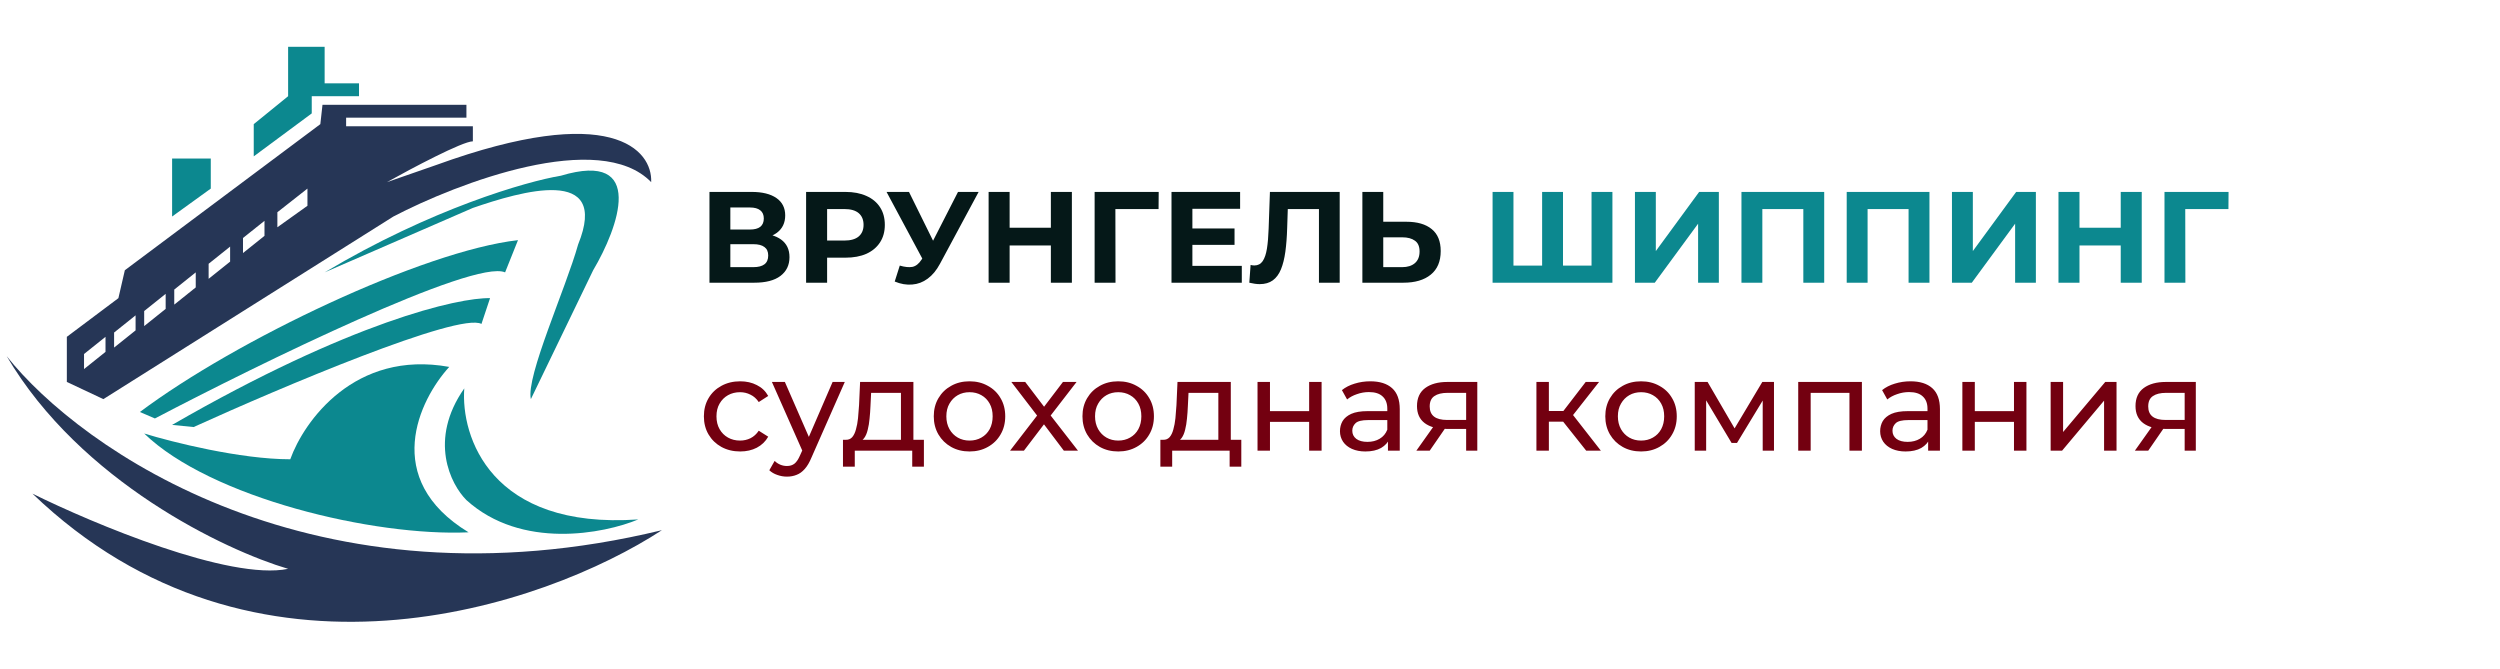
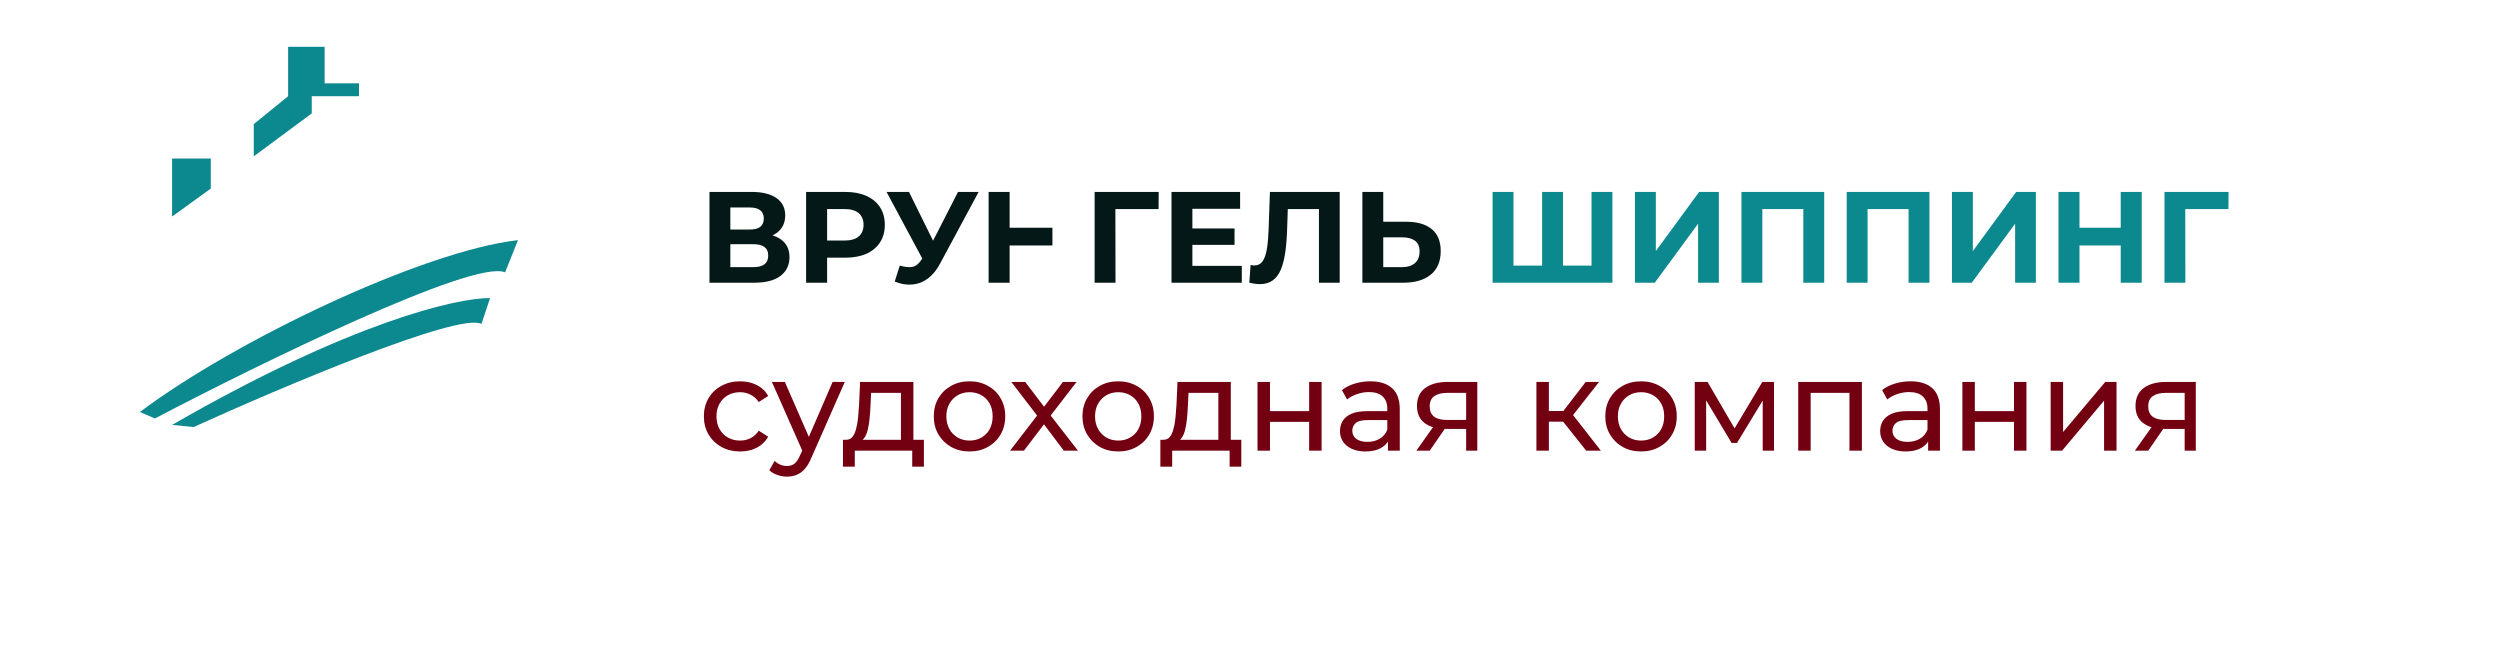
<svg xmlns="http://www.w3.org/2000/svg" width="1118" height="299" viewBox="0 0 1118 299" fill="none">
-   <path d="M296.01 237.092C140.758 274.752 35.975 200.905 2.99 159.274C36.039 215.38 100.664 246.059 128.845 254.385C102.713 259.765 41.739 234.21 14.519 220.76C113.665 316.063 243.491 271.358 296.01 237.092Z" fill="#263656" />
-   <path d="M129.806 205.389C107.517 205.389 76.966 197.703 64.477 193.86C94.259 222.681 167.274 239.974 209.545 238.053C170.348 214.227 187.449 178.809 200.899 164.078C158.627 156.392 135.89 188.416 129.806 205.389Z" fill="#0C888F" />
-   <path d="M285.442 232.289C219.345 236.9 206.023 195.141 207.624 173.685C191.484 196.742 201.54 216.597 208.585 223.642C233.179 245.931 270.071 238.693 285.442 232.289Z" fill="#0C888F" />
-   <path d="M211.467 92.984L145.177 121.806C192.829 93.368 235.485 81.135 250.856 78.573C289.285 67.045 276.475 101.951 265.267 120.845L237.406 178.488C235.1 168.497 253.098 128.851 258.542 109.316C272.953 73.769 232.923 85.618 211.467 92.984Z" fill="#0C888F" />
  <path d="M69.28 187.134L62.555 184.252C105.595 151.972 189.37 112.198 231.642 107.395L225.878 121.805C212.043 115.657 115.715 162.796 69.28 187.134Z" fill="#0C888F" />
  <path d="M86.573 190.978L76.966 190.017C156.898 143.902 205.062 133.014 219.153 133.334L215.31 144.863C205.318 139.483 125.322 173.364 86.573 190.978Z" fill="#0C888F" />
  <path d="M94.259 84.338L76.966 96.827V70.888H94.259V84.338Z" fill="#0C888F" />
  <path d="M113.473 55.516V69.927L139.413 50.712V43.026H160.548V37.262H145.177V20.93H128.845V43.026L113.473 55.516Z" fill="#0C888F" />
-   <path fill-rule="evenodd" clip-rule="evenodd" d="M46.223 178.488L175.92 96.827C204.742 81.775 268.15 57.629 291.207 81.455C291.847 67.044 273.53 45.332 195.135 73.769L173.038 81.455C183.926 75.371 206.855 63.202 211.467 63.202V56.477H154.784V52.634H208.585V46.869H144.216L143.256 55.516L55.83 120.845L52.948 133.334L29.891 150.627V170.802L46.223 178.488ZM37.577 158.313V165.038L47.184 157.353V150.628L37.577 158.313ZM51.027 155.431V148.706L60.634 141.02V147.745L51.027 155.431ZM64.477 139.099V145.824L74.084 138.138V131.413L64.477 139.099ZM77.927 136.217V129.492L87.534 121.806V128.531L77.927 136.217ZM93.299 117.963V124.688L102.906 117.002V110.277L93.299 117.963ZM108.67 113.16V106.434L118.277 98.749V105.474L108.67 113.16ZM124.042 94.906V101.631L137.492 92.024V84.338L124.042 94.906Z" fill="#263656" />
-   <path d="M317.272 126.427V85.827H336.18C340.897 85.827 344.571 86.736 347.2 88.553C349.829 90.37 351.144 92.961 351.144 96.325C351.144 99.65 349.907 102.241 347.432 104.097C344.957 105.914 341.671 106.823 337.572 106.823L338.674 104.387C343.237 104.387 346.775 105.296 349.288 107.113C351.801 108.93 353.058 111.56 353.058 115.001C353.058 118.558 351.705 121.362 348.998 123.411C346.33 125.422 342.425 126.427 337.282 126.427H317.272ZM326.61 119.467H336.934C339.099 119.467 340.743 119.042 341.864 118.191C342.985 117.34 343.546 116.026 343.546 114.247C343.546 112.546 342.985 111.289 341.864 110.477C340.743 109.626 339.099 109.201 336.934 109.201H326.61V119.467ZM326.61 102.647H335.368C337.417 102.647 338.964 102.241 340.008 101.429C341.052 100.578 341.574 99.341 341.574 97.717C341.574 96.093 341.052 94.875 340.008 94.063C338.964 93.212 337.417 92.787 335.368 92.787H326.61V102.647ZM360.489 126.427V85.827H378.063C381.698 85.827 384.83 86.426 387.459 87.625C390.088 88.785 392.118 90.467 393.549 92.671C394.98 94.875 395.695 97.504 395.695 100.559C395.695 103.575 394.98 106.185 393.549 108.389C392.118 110.593 390.088 112.294 387.459 113.493C384.83 114.653 381.698 115.233 378.063 115.233H365.709L369.885 110.999V126.427H360.489ZM369.885 112.043L365.709 107.577H377.541C380.441 107.577 382.606 106.958 384.037 105.721C385.468 104.484 386.183 102.763 386.183 100.559C386.183 98.316 385.468 96.576 384.037 95.339C382.606 94.102 380.441 93.483 377.541 93.483H365.709L369.885 89.017V112.043ZM402.379 118.771C404.622 119.428 406.497 119.622 408.005 119.351C409.552 119.042 410.924 117.959 412.123 116.103L414.095 113.145L414.965 112.159L428.421 85.827H437.643L420.359 117.959C418.812 120.859 416.976 123.082 414.849 124.629C412.761 126.176 410.46 127.046 407.947 127.239C405.434 127.471 402.824 127.026 400.117 125.905L402.379 118.771ZM414.791 119.989L396.463 85.827H406.497L419.953 113.087L414.791 119.989ZM469.948 85.827H479.344V126.427H469.948V85.827ZM451.504 126.427H442.108V85.827H451.504V126.427ZM470.644 109.781H450.808V101.835H470.644V109.781ZM489.516 126.427V85.827H518.168L518.11 93.483H496.65L498.796 91.337L498.854 126.427H489.516ZM532.539 102.183H552.085V109.491H532.539V102.183ZM533.235 118.887H555.333V126.427H523.897V85.827H554.579V93.367H533.235V118.887ZM563.328 127.065C562.632 127.065 561.898 127.007 561.124 126.891C560.39 126.775 559.578 126.62 558.688 126.427L559.268 118.481C559.81 118.636 560.37 118.713 560.95 118.713C562.536 118.713 563.773 118.075 564.662 116.799C565.552 115.484 566.19 113.609 566.576 111.173C566.963 108.737 567.214 105.779 567.33 102.299L567.91 85.827H599.114V126.427H589.834V91.337L591.98 93.483H574.058L575.972 91.221L575.624 101.951C575.508 105.934 575.238 109.472 574.812 112.565C574.387 115.658 573.73 118.288 572.84 120.453C571.951 122.618 570.733 124.262 569.186 125.383C567.64 126.504 565.687 127.065 563.328 127.065ZM628.916 99.167C633.827 99.167 637.616 100.269 640.284 102.473C642.952 104.638 644.286 107.906 644.286 112.275C644.286 116.915 642.798 120.434 639.82 122.831C636.882 125.228 632.802 126.427 627.582 126.427H609.254V85.827H618.592V99.167H628.916ZM627.06 119.467C629.458 119.467 631.352 118.868 632.744 117.669C634.136 116.47 634.832 114.73 634.832 112.449C634.832 110.206 634.136 108.602 632.744 107.635C631.391 106.63 629.496 106.127 627.06 106.127H618.592V119.467H627.06Z" fill="#051818" />
+   <path d="M317.272 126.427V85.827H336.18C340.897 85.827 344.571 86.736 347.2 88.553C349.829 90.37 351.144 92.961 351.144 96.325C351.144 99.65 349.907 102.241 347.432 104.097C344.957 105.914 341.671 106.823 337.572 106.823L338.674 104.387C343.237 104.387 346.775 105.296 349.288 107.113C351.801 108.93 353.058 111.56 353.058 115.001C353.058 118.558 351.705 121.362 348.998 123.411C346.33 125.422 342.425 126.427 337.282 126.427H317.272ZM326.61 119.467H336.934C339.099 119.467 340.743 119.042 341.864 118.191C342.985 117.34 343.546 116.026 343.546 114.247C343.546 112.546 342.985 111.289 341.864 110.477C340.743 109.626 339.099 109.201 336.934 109.201H326.61V119.467ZM326.61 102.647H335.368C337.417 102.647 338.964 102.241 340.008 101.429C341.052 100.578 341.574 99.341 341.574 97.717C341.574 96.093 341.052 94.875 340.008 94.063C338.964 93.212 337.417 92.787 335.368 92.787H326.61V102.647ZM360.489 126.427V85.827H378.063C381.698 85.827 384.83 86.426 387.459 87.625C390.088 88.785 392.118 90.467 393.549 92.671C394.98 94.875 395.695 97.504 395.695 100.559C395.695 103.575 394.98 106.185 393.549 108.389C392.118 110.593 390.088 112.294 387.459 113.493C384.83 114.653 381.698 115.233 378.063 115.233H365.709L369.885 110.999V126.427H360.489ZM369.885 112.043L365.709 107.577H377.541C380.441 107.577 382.606 106.958 384.037 105.721C385.468 104.484 386.183 102.763 386.183 100.559C386.183 98.316 385.468 96.576 384.037 95.339C382.606 94.102 380.441 93.483 377.541 93.483H365.709L369.885 89.017V112.043ZM402.379 118.771C404.622 119.428 406.497 119.622 408.005 119.351C409.552 119.042 410.924 117.959 412.123 116.103L414.095 113.145L414.965 112.159L428.421 85.827H437.643L420.359 117.959C418.812 120.859 416.976 123.082 414.849 124.629C412.761 126.176 410.46 127.046 407.947 127.239C405.434 127.471 402.824 127.026 400.117 125.905L402.379 118.771ZM414.791 119.989L396.463 85.827H406.497L419.953 113.087L414.791 119.989ZM469.948 85.827H479.344H469.948V85.827ZM451.504 126.427H442.108V85.827H451.504V126.427ZM470.644 109.781H450.808V101.835H470.644V109.781ZM489.516 126.427V85.827H518.168L518.11 93.483H496.65L498.796 91.337L498.854 126.427H489.516ZM532.539 102.183H552.085V109.491H532.539V102.183ZM533.235 118.887H555.333V126.427H523.897V85.827H554.579V93.367H533.235V118.887ZM563.328 127.065C562.632 127.065 561.898 127.007 561.124 126.891C560.39 126.775 559.578 126.62 558.688 126.427L559.268 118.481C559.81 118.636 560.37 118.713 560.95 118.713C562.536 118.713 563.773 118.075 564.662 116.799C565.552 115.484 566.19 113.609 566.576 111.173C566.963 108.737 567.214 105.779 567.33 102.299L567.91 85.827H599.114V126.427H589.834V91.337L591.98 93.483H574.058L575.972 91.221L575.624 101.951C575.508 105.934 575.238 109.472 574.812 112.565C574.387 115.658 573.73 118.288 572.84 120.453C571.951 122.618 570.733 124.262 569.186 125.383C567.64 126.504 565.687 127.065 563.328 127.065ZM628.916 99.167C633.827 99.167 637.616 100.269 640.284 102.473C642.952 104.638 644.286 107.906 644.286 112.275C644.286 116.915 642.798 120.434 639.82 122.831C636.882 125.228 632.802 126.427 627.582 126.427H609.254V85.827H618.592V99.167H628.916ZM627.06 119.467C629.458 119.467 631.352 118.868 632.744 117.669C634.136 116.47 634.832 114.73 634.832 112.449C634.832 110.206 634.136 108.602 632.744 107.635C631.391 106.63 629.496 106.127 627.06 106.127H618.592V119.467H627.06Z" fill="#051818" />
  <path d="M691.725 118.771L689.637 120.917V85.827H698.975V120.917L696.771 118.771H713.939L711.735 120.917V85.827H721.073V126.427H667.481V85.827H676.819V120.917L674.673 118.771H691.725ZM731.145 126.427V85.827H740.483V112.275L759.855 85.827H768.671V126.427H759.391V100.037L740.019 126.427H731.145ZM778.78 126.427V85.827H815.784V126.427H806.446V91.337L808.592 93.483H785.972L788.118 91.337V126.427H778.78ZM825.848 126.427V85.827H862.852V126.427H853.514V91.337L855.66 93.483H833.04L835.186 91.337V126.427H825.848ZM872.917 126.427V85.827H882.255V112.275L901.627 85.827H910.443V126.427H901.163V100.037L881.791 126.427H872.917ZM948.391 85.827H957.787V126.427H948.391V85.827ZM929.947 126.427H920.551V85.827H929.947V126.427ZM949.087 109.781H929.251V101.835H949.087V109.781ZM967.96 126.427V85.827H996.612L996.554 93.483H975.094L977.24 91.337L977.298 126.427H967.96Z" fill="#0C888F" />
  <path d="M331.018 201.897C327.886 201.897 325.083 201.22 322.608 199.867C320.172 198.514 318.258 196.658 316.866 194.299C315.474 191.94 314.778 189.234 314.778 186.179C314.778 183.124 315.474 180.418 316.866 178.059C318.258 175.7 320.172 173.864 322.608 172.549C325.083 171.196 327.886 170.519 331.018 170.519C333.802 170.519 336.277 171.08 338.442 172.201C340.646 173.284 342.347 174.908 343.546 177.073L339.312 179.799C338.307 178.291 337.069 177.189 335.6 176.493C334.169 175.758 332.623 175.391 330.96 175.391C328.949 175.391 327.151 175.836 325.566 176.725C323.981 177.614 322.724 178.871 321.796 180.495C320.868 182.08 320.404 183.975 320.404 186.179C320.404 188.383 320.868 190.297 321.796 191.921C322.724 193.545 323.981 194.802 325.566 195.691C327.151 196.58 328.949 197.025 330.96 197.025C332.623 197.025 334.169 196.677 335.6 195.981C337.069 195.246 338.307 194.125 339.312 192.617L343.546 195.285C342.347 197.412 340.646 199.055 338.442 200.215C336.277 201.336 333.802 201.897 331.018 201.897ZM351.924 213.149C350.455 213.149 349.024 212.898 347.632 212.395C346.24 211.931 345.042 211.235 344.036 210.307L346.414 206.131C347.188 206.866 348.038 207.426 348.966 207.813C349.894 208.2 350.88 208.393 351.924 208.393C353.278 208.393 354.399 208.045 355.288 207.349C356.178 206.653 357.009 205.416 357.782 203.637L359.696 199.403L360.276 198.707L372.34 170.809H377.792L362.886 204.623C361.997 206.788 360.992 208.49 359.87 209.727C358.788 210.964 357.589 211.834 356.274 212.337C354.96 212.878 353.51 213.149 351.924 213.149ZM359.232 202.535L345.196 170.809H350.996L362.944 198.185L359.232 202.535ZM402.903 198.939V175.681H389.563L389.273 181.597C389.196 183.53 389.061 185.406 388.867 187.223C388.713 189.002 388.442 190.645 388.055 192.153C387.707 193.661 387.185 194.898 386.489 195.865C385.793 196.832 384.865 197.431 383.705 197.663L378.195 196.677C379.394 196.716 380.361 196.329 381.095 195.517C381.83 194.666 382.391 193.506 382.777 192.037C383.203 190.568 383.512 188.905 383.705 187.049C383.899 185.154 384.053 183.202 384.169 181.191L384.633 170.809H408.471V198.939H402.903ZM376.977 208.683V196.677H413.169V208.683H407.949V201.549H382.255V208.683H376.977ZM433.589 201.897C430.495 201.897 427.75 201.22 425.353 199.867C422.955 198.514 421.061 196.658 419.669 194.299C418.277 191.902 417.581 189.195 417.581 186.179C417.581 183.124 418.277 180.418 419.669 178.059C421.061 175.7 422.955 173.864 425.353 172.549C427.75 171.196 430.495 170.519 433.589 170.519C436.643 170.519 439.369 171.196 441.767 172.549C444.203 173.864 446.097 175.7 447.451 178.059C448.843 180.379 449.539 183.086 449.539 186.179C449.539 189.234 448.843 191.94 447.451 194.299C446.097 196.658 444.203 198.514 441.767 199.867C439.369 201.22 436.643 201.897 433.589 201.897ZM433.589 197.025C435.561 197.025 437.32 196.58 438.867 195.691C440.452 194.802 441.689 193.545 442.579 191.921C443.468 190.258 443.913 188.344 443.913 186.179C443.913 183.975 443.468 182.08 442.579 180.495C441.689 178.871 440.452 177.614 438.867 176.725C437.32 175.836 435.561 175.391 433.589 175.391C431.617 175.391 429.857 175.836 428.311 176.725C426.764 177.614 425.527 178.871 424.599 180.495C423.671 182.08 423.207 183.975 423.207 186.179C423.207 188.344 423.671 190.258 424.599 191.921C425.527 193.545 426.764 194.802 428.311 195.691C429.857 196.58 431.617 197.025 433.589 197.025ZM451.688 201.549L464.912 184.381L464.854 187.223L452.268 170.809H458.474L468.102 183.453H465.724L475.352 170.809H481.442L468.682 187.339L468.74 184.381L482.08 201.549H475.758L465.608 188.093L467.87 188.441L457.894 201.549H451.688ZM500.085 201.897C496.992 201.897 494.246 201.22 491.849 199.867C489.452 198.514 487.557 196.658 486.165 194.299C484.773 191.902 484.077 189.195 484.077 186.179C484.077 183.124 484.773 180.418 486.165 178.059C487.557 175.7 489.452 173.864 491.849 172.549C494.246 171.196 496.992 170.519 500.085 170.519C503.14 170.519 505.866 171.196 508.263 172.549C510.699 173.864 512.594 175.7 513.947 178.059C515.339 180.379 516.035 183.086 516.035 186.179C516.035 189.234 515.339 191.94 513.947 194.299C512.594 196.658 510.699 198.514 508.263 199.867C505.866 201.22 503.14 201.897 500.085 201.897ZM500.085 197.025C502.057 197.025 503.816 196.58 505.363 195.691C506.948 194.802 508.186 193.545 509.075 191.921C509.964 190.258 510.409 188.344 510.409 186.179C510.409 183.975 509.964 182.08 509.075 180.495C508.186 178.871 506.948 177.614 505.363 176.725C503.816 175.836 502.057 175.391 500.085 175.391C498.113 175.391 496.354 175.836 494.807 176.725C493.26 177.614 492.023 178.871 491.095 180.495C490.167 182.08 489.703 183.975 489.703 186.179C489.703 188.344 490.167 190.258 491.095 191.921C492.023 193.545 493.26 194.802 494.807 195.691C496.354 196.58 498.113 197.025 500.085 197.025ZM544.845 198.939V175.681H531.505L531.215 181.597C531.137 183.53 531.002 185.406 530.809 187.223C530.654 189.002 530.383 190.645 529.997 192.153C529.649 193.661 529.127 194.898 528.431 195.865C527.735 196.832 526.807 197.431 525.647 197.663L520.137 196.677C521.335 196.716 522.302 196.329 523.037 195.517C523.771 194.666 524.332 193.506 524.719 192.037C525.144 190.568 525.453 188.905 525.647 187.049C525.84 185.154 525.995 183.202 526.111 181.191L526.575 170.809H550.413V198.939H544.845ZM518.919 208.683V196.677H555.111V208.683H549.891V201.549H524.197V208.683H518.919ZM562.364 201.549V170.809H567.932V183.859H585.448V170.809H591.016V201.549H585.448V188.673H567.932V201.549H562.364ZM620.693 201.549V195.053L620.403 193.835V182.757C620.403 180.398 619.707 178.581 618.315 177.305C616.961 175.99 614.912 175.333 612.167 175.333C610.349 175.333 608.571 175.642 606.831 176.261C605.091 176.841 603.621 177.634 602.423 178.639L600.103 174.463C601.688 173.187 603.583 172.22 605.787 171.563C608.029 170.867 610.369 170.519 612.805 170.519C617.019 170.519 620.267 171.544 622.549 173.593C624.83 175.642 625.971 178.774 625.971 182.989V201.549H620.693ZM610.601 201.897C608.319 201.897 606.309 201.51 604.569 200.737C602.867 199.964 601.553 198.9 600.625 197.547C599.697 196.155 599.233 194.589 599.233 192.849C599.233 191.186 599.619 189.678 600.393 188.325C601.205 186.972 602.5 185.889 604.279 185.077C606.096 184.265 608.532 183.859 611.587 183.859H621.331V187.861H611.819C609.035 187.861 607.159 188.325 606.193 189.253C605.226 190.181 604.743 191.302 604.743 192.617C604.743 194.125 605.342 195.343 606.541 196.271C607.739 197.16 609.402 197.605 611.529 197.605C613.617 197.605 615.434 197.141 616.981 196.213C618.566 195.285 619.707 193.932 620.403 192.153L621.505 195.981C620.77 197.798 619.475 199.248 617.619 200.331C615.763 201.375 613.423 201.897 610.601 201.897ZM655.659 201.549V190.761L656.529 191.805H646.727C642.628 191.805 639.419 190.935 637.099 189.195C634.818 187.455 633.677 184.922 633.677 181.597C633.677 178.04 634.895 175.352 637.331 173.535C639.806 171.718 643.092 170.809 647.191 170.809H660.647V201.549H655.659ZM633.387 201.549L641.739 189.775H647.481L639.361 201.549H633.387ZM655.659 189.021V174.115L656.529 175.681H647.365C644.813 175.681 642.841 176.164 641.449 177.131C640.057 178.059 639.361 179.606 639.361 181.771C639.361 185.792 641.952 187.803 647.133 187.803H656.529L655.659 189.021ZM709.359 201.549L697.469 186.585L702.051 183.801L715.913 201.549H709.359ZM687.087 201.549V170.809H692.655V201.549H687.087ZM690.973 188.557V183.801H701.123V188.557H690.973ZM702.515 186.817L697.353 186.121L709.127 170.809H715.101L702.515 186.817ZM733.897 201.897C730.804 201.897 728.059 201.22 725.661 199.867C723.264 198.514 721.369 196.658 719.977 194.299C718.585 191.902 717.889 189.195 717.889 186.179C717.889 183.124 718.585 180.418 719.977 178.059C721.369 175.7 723.264 173.864 725.661 172.549C728.059 171.196 730.804 170.519 733.897 170.519C736.952 170.519 739.678 171.196 742.075 172.549C744.511 173.864 746.406 175.7 747.759 178.059C749.151 180.379 749.847 183.086 749.847 186.179C749.847 189.234 749.151 191.94 747.759 194.299C746.406 196.658 744.511 198.514 742.075 199.867C739.678 201.22 736.952 201.897 733.897 201.897ZM733.897 197.025C735.869 197.025 737.629 196.58 739.175 195.691C740.761 194.802 741.998 193.545 742.887 191.921C743.777 190.258 744.221 188.344 744.221 186.179C744.221 183.975 743.777 182.08 742.887 180.495C741.998 178.871 740.761 177.614 739.175 176.725C737.629 175.836 735.869 175.391 733.897 175.391C731.925 175.391 730.166 175.836 728.619 176.725C727.073 177.614 725.835 178.871 724.907 180.495C723.979 182.08 723.515 183.975 723.515 186.179C723.515 188.344 723.979 190.258 724.907 191.921C725.835 193.545 727.073 194.802 728.619 195.691C730.166 196.58 731.925 197.025 733.897 197.025ZM757.888 201.549V170.809H763.63L776.854 193.545H774.534L788.106 170.809H793.326V201.549H788.28V177.073L789.208 177.595L776.796 198.069H774.36L761.89 177.189L762.992 176.957V201.549H757.888ZM804.163 201.549V170.809H832.641V201.549H827.073V174.289L828.407 175.681H808.397L809.731 174.289V201.549H804.163ZM862.265 201.549V195.053L861.975 193.835V182.757C861.975 180.398 861.279 178.581 859.887 177.305C858.534 175.99 856.484 175.333 853.739 175.333C851.922 175.333 850.143 175.642 848.403 176.261C846.663 176.841 845.194 177.634 843.995 178.639L841.675 174.463C843.26 173.187 845.155 172.22 847.359 171.563C849.602 170.867 851.941 170.519 854.377 170.519C858.592 170.519 861.84 171.544 864.121 173.593C866.402 175.642 867.543 178.774 867.543 182.989V201.549H862.265ZM852.173 201.897C849.892 201.897 847.881 201.51 846.141 200.737C844.44 199.964 843.125 198.9 842.197 197.547C841.269 196.155 840.805 194.589 840.805 192.849C840.805 191.186 841.192 189.678 841.965 188.325C842.777 186.972 844.072 185.889 845.851 185.077C847.668 184.265 850.104 183.859 853.159 183.859H862.903V187.861H853.391C850.607 187.861 848.732 188.325 847.765 189.253C846.798 190.181 846.315 191.302 846.315 192.617C846.315 194.125 846.914 195.343 848.113 196.271C849.312 197.16 850.974 197.605 853.101 197.605C855.189 197.605 857.006 197.141 858.553 196.213C860.138 195.285 861.279 193.932 861.975 192.153L863.077 195.981C862.342 197.798 861.047 199.248 859.191 200.331C857.335 201.375 854.996 201.897 852.173 201.897ZM877.569 201.549V170.809H883.137V183.859H900.653V170.809H906.221V201.549H900.653V188.673H883.137V201.549H877.569ZM917.048 201.549V170.809H922.616V193.197L941.466 170.809H946.512V201.549H940.944V179.161L922.152 201.549H917.048ZM976.981 201.549V190.761L977.851 191.805H968.049C963.951 191.805 960.741 190.935 958.421 189.195C956.14 187.455 954.999 184.922 954.999 181.597C954.999 178.04 956.217 175.352 958.653 173.535C961.128 171.718 964.415 170.809 968.513 170.809H981.969V201.549H976.981ZM954.709 201.549L963.061 189.775H968.803L960.683 201.549H954.709ZM976.981 189.021V174.115L977.851 175.681H968.687C966.135 175.681 964.163 176.164 962.771 177.131C961.379 178.059 960.683 179.606 960.683 181.771C960.683 185.792 963.274 187.803 968.455 187.803H977.851L976.981 189.021Z" fill="#730010" />
</svg>